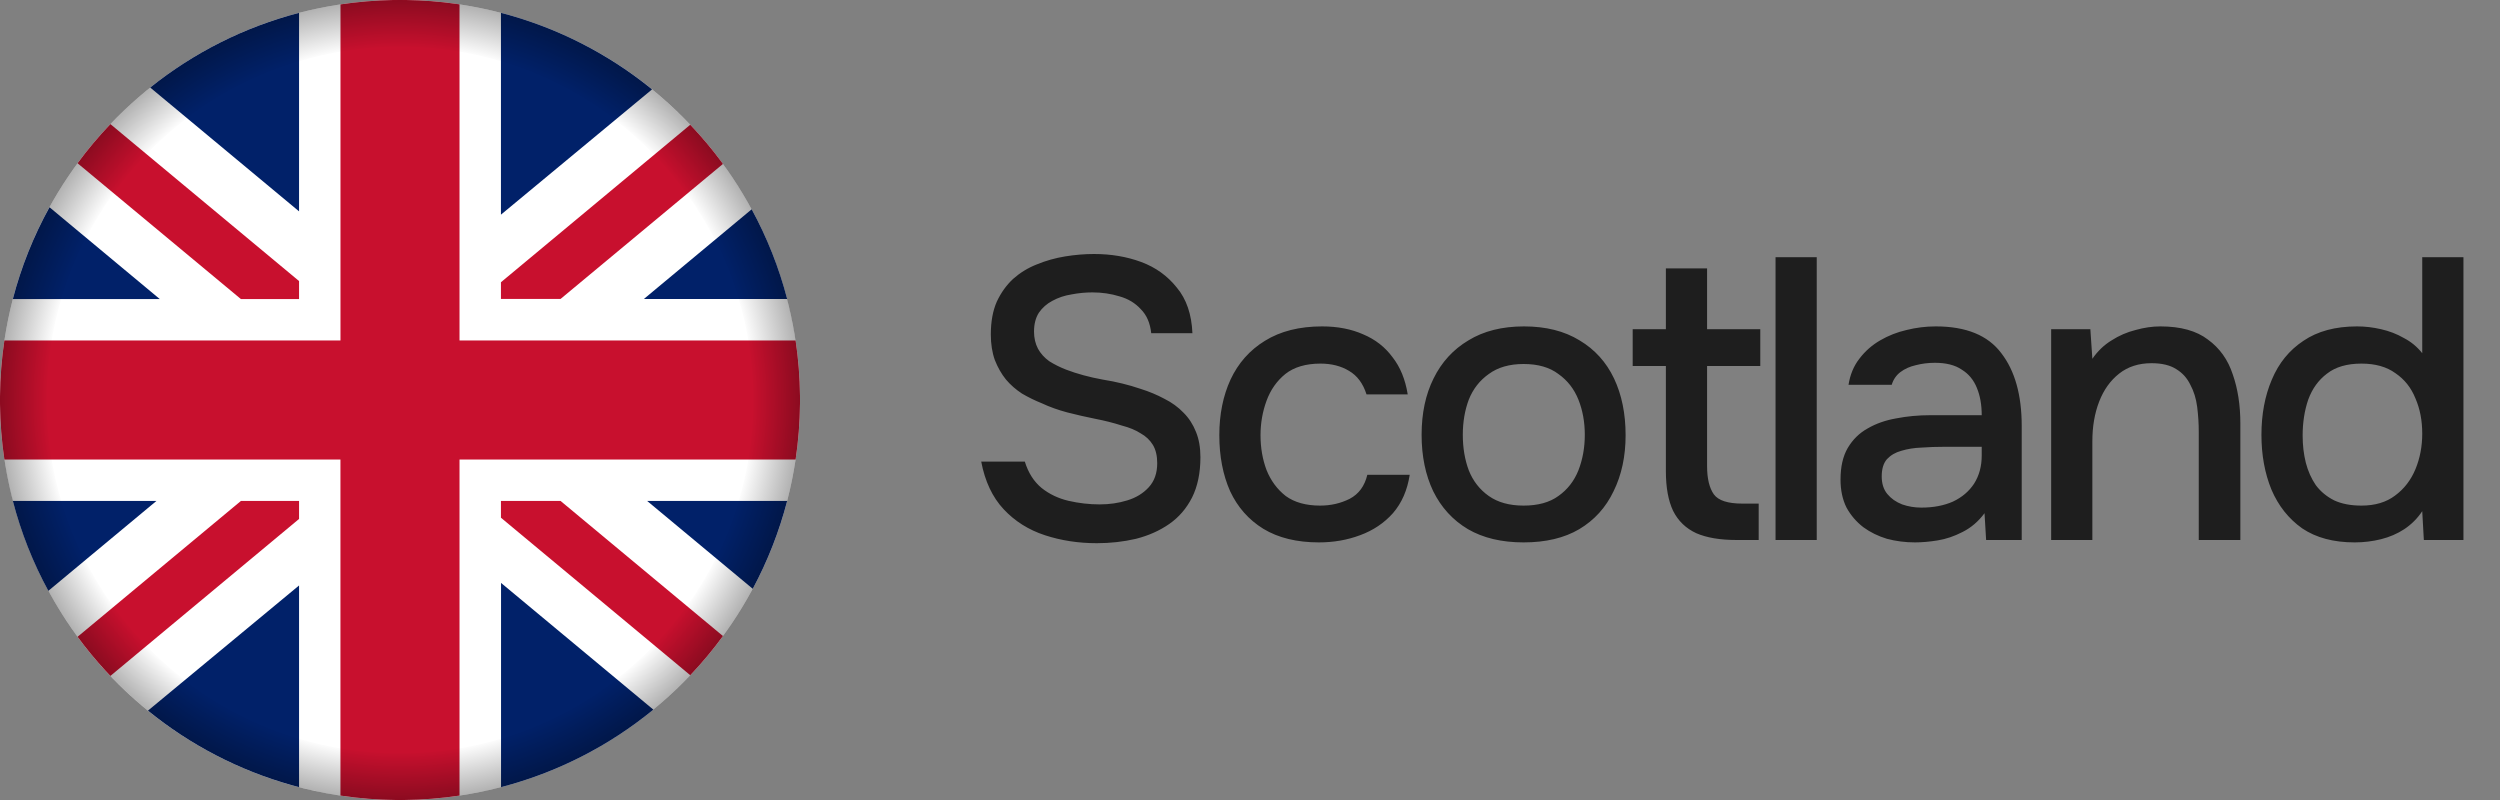
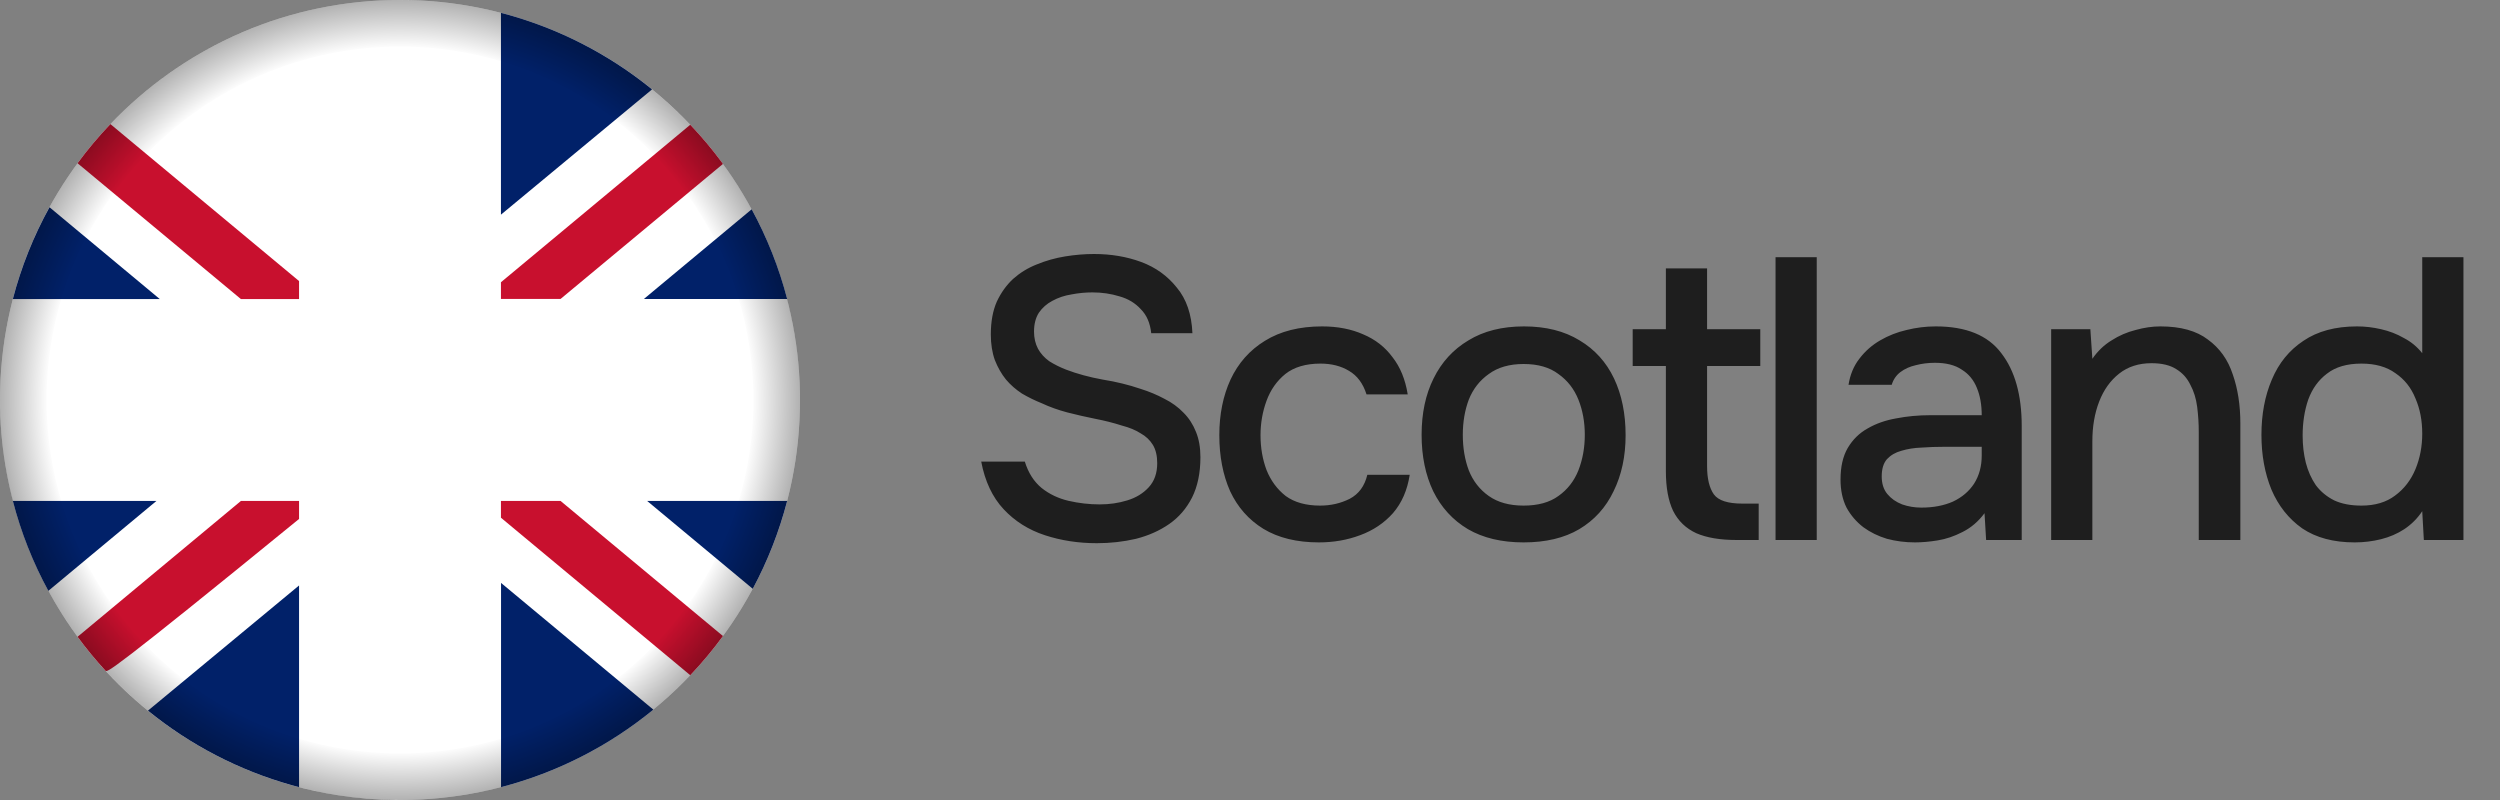
<svg xmlns="http://www.w3.org/2000/svg" width="125" height="40" viewBox="0 0 125 40" fill="none">
  <rect x="0" y="0" width="125" height="40" fill="#808080" stroke="none" />
  <g clip-path="url(#clip0_10554_36849)">
    <path d="M40 20C40 31.043 31.051 39.995 20.009 40H19.793C18.824 39.99 17.856 39.91 16.898 39.761C16.114 39.64 15.337 39.471 14.573 39.256C10.378 38.072 6.684 35.55 4.054 32.075C1.423 28.599 -0 24.359 2.90658e-08 20C2.90658e-08 8.956 8.952 7.97891e-06 20 7.97891e-06H20.009C22.73 -0.002 25.423 0.552 27.921 1.629C30.42 2.707 32.671 4.284 34.538 6.264C38.047 9.976 40.002 14.892 40 20Z" fill="white" />
    <path d="M14.953 14.053V14.953H12.045L3.878 8.162C4.383 7.475 4.932 6.822 5.52 6.205L14.953 14.053Z" fill="#C8102E" />
    <path d="M36.147 8.197L28.028 14.947H25.047V14.112L34.512 6.238L34.537 6.264C35.083 6.839 35.593 7.447 36.066 8.083L36.147 8.197Z" fill="#C8102E" />
-     <path d="M14.953 25.047V25.947L5.52 33.796C5.437 33.713 5.354 33.623 5.275 33.535C4.779 32.996 4.313 32.43 3.879 31.839L12.046 25.047H14.953Z" fill="#C8102E" />
+     <path d="M14.953 25.047V25.947C5.437 33.713 5.354 33.623 5.275 33.535C4.779 32.996 4.313 32.43 3.879 31.839L12.046 25.047H14.953Z" fill="#C8102E" />
    <path d="M36.148 31.802C35.645 32.489 35.099 33.144 34.513 33.761L25.047 25.886V25.047H28.028L36.148 31.802Z" fill="#C8102E" />
    <path d="M7.988 14.952H0.643C1.06 13.352 1.676 11.81 2.476 10.363L7.988 14.952Z" fill="#012169" />
    <path d="M7.822 25.047L2.417 29.542C1.644 28.122 1.049 26.612 0.643 25.047H7.822Z" fill="#012169" />
    <path d="M14.953 29.273V39.357C14.826 39.324 14.703 39.29 14.574 39.254C11.953 38.516 9.511 37.249 7.399 35.531L14.953 29.273Z" fill="#012169" />
-     <path d="M14.953 0.643V10.568L7.512 4.378C9.701 2.623 12.237 1.35 14.953 0.643Z" fill="#012169" />
    <path d="M32.602 4.47L25.047 10.733V0.643L25.162 0.672C27.882 1.398 30.419 2.692 32.602 4.47Z" fill="#012169" />
    <path d="M39.358 14.951H32.191L37.583 10.465C38.355 11.883 38.951 13.389 39.358 14.951Z" fill="#012169" />
    <path d="M32.667 35.481C30.438 37.309 27.84 38.631 25.052 39.357V29.146L32.667 35.481Z" fill="#012169" />
    <path d="M39.357 25.047C38.96 26.574 38.383 28.049 37.637 29.439L32.357 25.047H39.357Z" fill="#012169" />
-     <path d="M40 19.791V20.19C39.991 21.123 39.918 22.053 39.781 22.976H22.976V39.78C22.059 39.917 21.134 39.99 20.207 40H19.791C18.864 39.99 17.939 39.917 17.022 39.779V22.976H0.22C0.083 22.058 0.01 21.132 0 20.204C0 20.073 0 19.942 0 19.81C0.009 18.877 0.082 17.946 0.219 17.023H17.024V0.22C17.897 0.09 18.777 0.016 19.659 0L20.304 0C21.146 0.012 21.986 0.077 22.82 0.195L22.976 0.218V17.023H39.78C39.917 17.94 39.99 18.864 40 19.791Z" fill="#C8102E" />
    <path d="M20 0C8.954 0 0 8.954 0 20C0 31.046 8.954 40 20 40C31.046 40 40 31.046 40 20C40 8.954 31.046 0 20 0ZM20 37.667C10.258 37.667 2.333 29.742 2.333 20C2.333 10.258 10.258 2.333 20 2.333C29.742 2.333 37.667 10.258 37.667 20C37.667 29.742 29.742 37.667 20 37.667Z" fill="url(#paint0_radial_10554_36849)" />
  </g>
  <path d="M54.841 27.16C53.921 27.16 53.054 27.027 52.241 26.76C51.428 26.493 50.741 26.06 50.181 25.46C49.621 24.86 49.248 24.067 49.061 23.08H51.241C51.414 23.64 51.694 24.08 52.081 24.4C52.468 24.707 52.914 24.92 53.421 25.04C53.941 25.16 54.461 25.22 54.981 25.22C55.474 25.22 55.934 25.153 56.361 25.02C56.801 24.887 57.161 24.667 57.441 24.36C57.721 24.053 57.861 23.653 57.861 23.16C57.861 22.787 57.788 22.48 57.641 22.24C57.494 22 57.288 21.807 57.021 21.66C56.768 21.5 56.461 21.373 56.101 21.28C55.688 21.147 55.241 21.033 54.761 20.94C54.294 20.847 53.828 20.74 53.361 20.62C52.908 20.5 52.481 20.347 52.081 20.16C51.748 20.027 51.421 19.867 51.101 19.68C50.794 19.48 50.528 19.247 50.301 18.98C50.074 18.7 49.888 18.373 49.741 18C49.608 17.627 49.541 17.2 49.541 16.72C49.541 16.08 49.641 15.533 49.841 15.08C50.054 14.627 50.328 14.247 50.661 13.94C51.008 13.633 51.401 13.393 51.841 13.22C52.294 13.033 52.768 12.9 53.261 12.82C53.754 12.74 54.234 12.7 54.701 12.7C55.554 12.7 56.341 12.833 57.061 13.1C57.781 13.367 58.374 13.793 58.841 14.38C59.321 14.953 59.581 15.713 59.621 16.66H57.561C57.508 16.153 57.334 15.753 57.041 15.46C56.761 15.153 56.408 14.94 55.981 14.82C55.554 14.687 55.101 14.62 54.621 14.62C54.274 14.62 53.928 14.653 53.581 14.72C53.234 14.773 52.914 14.88 52.621 15.04C52.341 15.187 52.114 15.387 51.941 15.64C51.781 15.893 51.701 16.207 51.701 16.58C51.701 16.9 51.768 17.187 51.901 17.44C52.034 17.68 52.221 17.887 52.461 18.06C52.714 18.22 52.994 18.36 53.301 18.48C53.861 18.693 54.474 18.86 55.141 18.98C55.808 19.087 56.434 19.24 57.021 19.44C57.448 19.573 57.848 19.74 58.221 19.94C58.594 20.127 58.914 20.36 59.181 20.64C59.448 20.907 59.654 21.227 59.801 21.6C59.948 21.96 60.021 22.38 60.021 22.86C60.021 23.647 59.881 24.32 59.601 24.88C59.321 25.427 58.941 25.867 58.461 26.2C57.981 26.533 57.428 26.78 56.801 26.94C56.174 27.087 55.521 27.16 54.841 27.16ZM65.946 27.12C64.84 27.12 63.913 26.893 63.166 26.44C62.433 25.987 61.88 25.36 61.506 24.56C61.146 23.747 60.966 22.813 60.966 21.76C60.966 20.72 61.153 19.793 61.526 18.98C61.913 18.153 62.486 17.507 63.246 17.04C64.02 16.56 64.973 16.32 66.106 16.32C66.88 16.32 67.566 16.453 68.166 16.72C68.766 16.973 69.253 17.353 69.626 17.86C70.013 18.353 70.266 18.973 70.386 19.72H68.326C68.153 19.173 67.86 18.78 67.446 18.54C67.046 18.3 66.573 18.18 66.026 18.18C65.293 18.18 64.706 18.353 64.266 18.7C63.84 19.047 63.526 19.493 63.326 20.04C63.126 20.587 63.026 21.16 63.026 21.76C63.026 22.387 63.126 22.967 63.326 23.5C63.54 24.033 63.86 24.467 64.286 24.8C64.726 25.12 65.3 25.28 66.006 25.28C66.54 25.28 67.033 25.167 67.486 24.94C67.94 24.7 68.233 24.3 68.366 23.74H70.486C70.366 24.513 70.086 25.153 69.646 25.66C69.206 26.153 68.66 26.52 68.006 26.76C67.366 27 66.68 27.12 65.946 27.12ZM76.18 27.12C75.086 27.12 74.16 26.9 73.4 26.46C72.64 26.007 72.06 25.373 71.66 24.56C71.273 23.747 71.08 22.807 71.08 21.74C71.08 20.66 71.28 19.72 71.68 18.92C72.08 18.107 72.66 17.473 73.42 17.02C74.18 16.553 75.106 16.32 76.2 16.32C77.293 16.32 78.22 16.553 78.98 17.02C79.74 17.473 80.313 18.107 80.7 18.92C81.086 19.733 81.28 20.68 81.28 21.76C81.28 22.813 81.08 23.747 80.68 24.56C80.293 25.373 79.72 26.007 78.96 26.46C78.213 26.9 77.286 27.12 76.18 27.12ZM76.18 25.28C76.9 25.28 77.48 25.12 77.92 24.8C78.373 24.48 78.706 24.053 78.92 23.52C79.133 22.973 79.24 22.38 79.24 21.74C79.24 21.1 79.133 20.513 78.92 19.98C78.706 19.447 78.373 19.02 77.92 18.7C77.48 18.367 76.9 18.2 76.18 18.2C75.473 18.2 74.893 18.367 74.44 18.7C73.986 19.02 73.653 19.447 73.44 19.98C73.24 20.513 73.14 21.1 73.14 21.74C73.14 22.393 73.24 22.987 73.44 23.52C73.653 24.053 73.986 24.48 74.44 24.8C74.893 25.12 75.473 25.28 76.18 25.28ZM86.834 27C86.007 27 85.334 26.887 84.814 26.66C84.294 26.42 83.907 26.047 83.654 25.54C83.414 25.033 83.294 24.373 83.294 23.56V18.3H81.634V16.46H83.294V13.42H85.354V16.46H88.014V18.3H85.354V23.3C85.354 23.927 85.467 24.4 85.694 24.72C85.921 25.027 86.394 25.18 87.114 25.18H87.934V27H86.834ZM88.777 27V12.86H90.837V27H88.777ZM95.746 27.12C95.266 27.12 94.799 27.06 94.346 26.94C93.906 26.807 93.513 26.613 93.166 26.36C92.819 26.093 92.539 25.767 92.326 25.38C92.126 24.98 92.026 24.513 92.026 23.98C92.026 23.34 92.146 22.813 92.386 22.4C92.639 21.973 92.973 21.647 93.386 21.42C93.799 21.18 94.273 21.013 94.806 20.92C95.353 20.813 95.919 20.76 96.506 20.76H99.086C99.086 20.24 99.006 19.787 98.846 19.4C98.686 19 98.433 18.693 98.086 18.48C97.753 18.253 97.306 18.14 96.746 18.14C96.413 18.14 96.093 18.18 95.786 18.26C95.493 18.327 95.239 18.44 95.026 18.6C94.813 18.76 94.666 18.973 94.586 19.24H92.426C92.506 18.733 92.686 18.3 92.966 17.94C93.246 17.567 93.593 17.26 94.006 17.02C94.419 16.78 94.859 16.607 95.326 16.5C95.806 16.38 96.293 16.32 96.786 16.32C98.306 16.32 99.399 16.767 100.066 17.66C100.746 18.54 101.086 19.753 101.086 21.3V27H99.306L99.226 25.66C98.919 26.073 98.553 26.387 98.126 26.6C97.713 26.813 97.299 26.953 96.886 27.02C96.473 27.087 96.093 27.12 95.746 27.12ZM96.066 25.38C96.666 25.38 97.193 25.28 97.646 25.08C98.099 24.867 98.453 24.567 98.706 24.18C98.959 23.78 99.086 23.313 99.086 22.78V22.34H97.206C96.819 22.34 96.439 22.353 96.066 22.38C95.706 22.393 95.373 22.447 95.066 22.54C94.773 22.62 94.533 22.76 94.346 22.96C94.173 23.16 94.086 23.447 94.086 23.82C94.086 24.18 94.179 24.473 94.366 24.7C94.553 24.927 94.799 25.1 95.106 25.22C95.413 25.327 95.733 25.38 96.066 25.38ZM102.558 27V16.46H104.518L104.618 17.94C104.885 17.553 105.205 17.247 105.578 17.02C105.951 16.78 106.351 16.607 106.778 16.5C107.205 16.38 107.618 16.32 108.018 16.32C109.031 16.32 109.825 16.54 110.398 16.98C110.985 17.407 111.398 17.987 111.638 18.72C111.891 19.44 112.018 20.26 112.018 21.18V27H109.938V21.6C109.938 21.173 109.911 20.753 109.858 20.34C109.805 19.927 109.691 19.56 109.518 19.24C109.358 18.907 109.125 18.647 108.818 18.46C108.511 18.26 108.098 18.16 107.578 18.16C106.938 18.16 106.398 18.333 105.958 18.68C105.518 19.027 105.185 19.493 104.958 20.08C104.731 20.667 104.618 21.327 104.618 22.06V27H102.558ZM117.732 27.12C116.679 27.12 115.805 26.887 115.112 26.42C114.432 25.94 113.919 25.293 113.572 24.48C113.239 23.667 113.072 22.753 113.072 21.74C113.072 20.713 113.245 19.793 113.592 18.98C113.939 18.153 114.465 17.507 115.172 17.04C115.879 16.56 116.772 16.32 117.852 16.32C118.252 16.32 118.652 16.367 119.052 16.46C119.465 16.553 119.845 16.7 120.192 16.9C120.552 17.087 120.859 17.34 121.112 17.66V12.86H123.172V27H121.192L121.112 25.56C120.872 25.92 120.572 26.22 120.212 26.46C119.865 26.687 119.479 26.853 119.052 26.96C118.625 27.067 118.185 27.12 117.732 27.12ZM118.072 25.28C118.752 25.28 119.312 25.113 119.752 24.78C120.205 24.447 120.545 24.007 120.772 23.46C120.999 22.913 121.112 22.32 121.112 21.68C121.112 21.027 120.999 20.44 120.772 19.92C120.559 19.387 120.225 18.967 119.772 18.66C119.332 18.34 118.765 18.18 118.072 18.18C117.352 18.18 116.779 18.347 116.352 18.68C115.925 19 115.612 19.433 115.412 19.98C115.225 20.527 115.132 21.127 115.132 21.78C115.132 22.26 115.185 22.713 115.292 23.14C115.399 23.553 115.565 23.927 115.792 24.26C116.032 24.58 116.339 24.833 116.712 25.02C117.085 25.193 117.539 25.28 118.072 25.28Z" fill="#1E1E1E" />
  <defs>
    <radialGradient id="paint0_radial_10554_36849" cx="0" cy="0" r="1" gradientUnits="userSpaceOnUse" gradientTransform="translate(20 20) scale(20)">
      <stop offset="0.88" stop-opacity="0" />
      <stop offset="1" stop-opacity="0.3" />
    </radialGradient>
    <clipPath id="clip0_10554_36849">
      <rect width="40" height="40" fill="white" />
    </clipPath>
  </defs>
</svg>